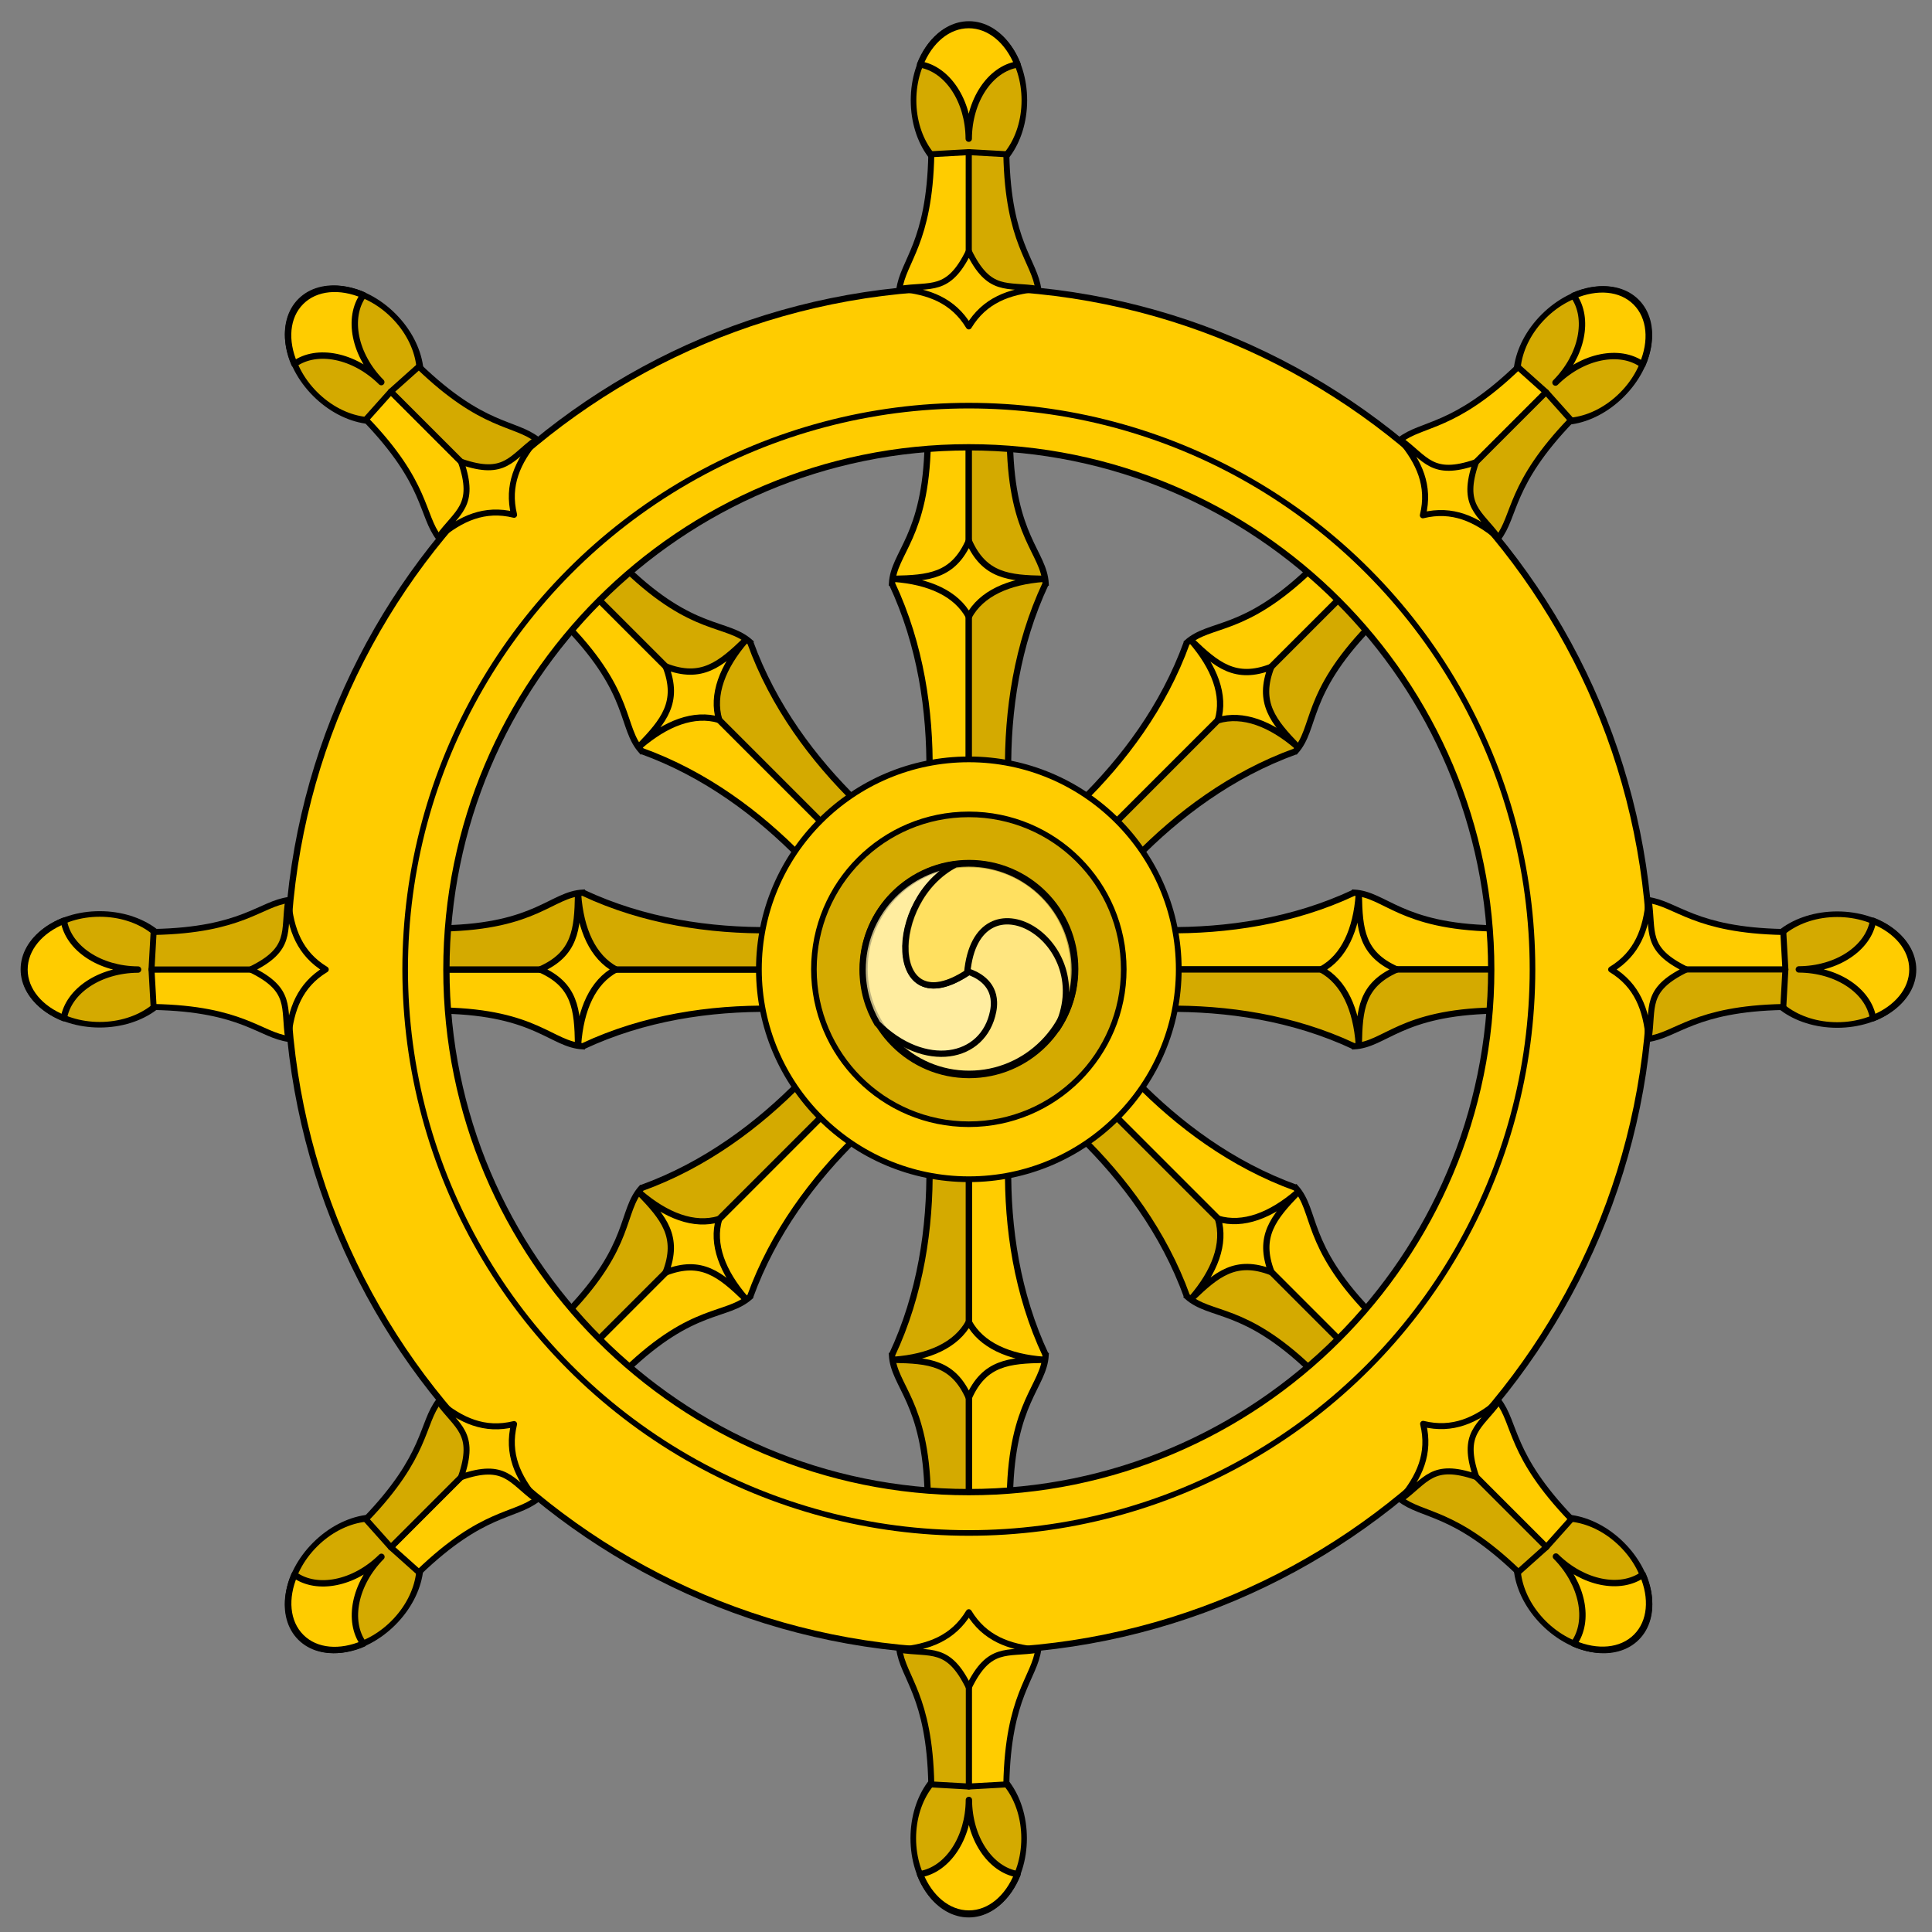
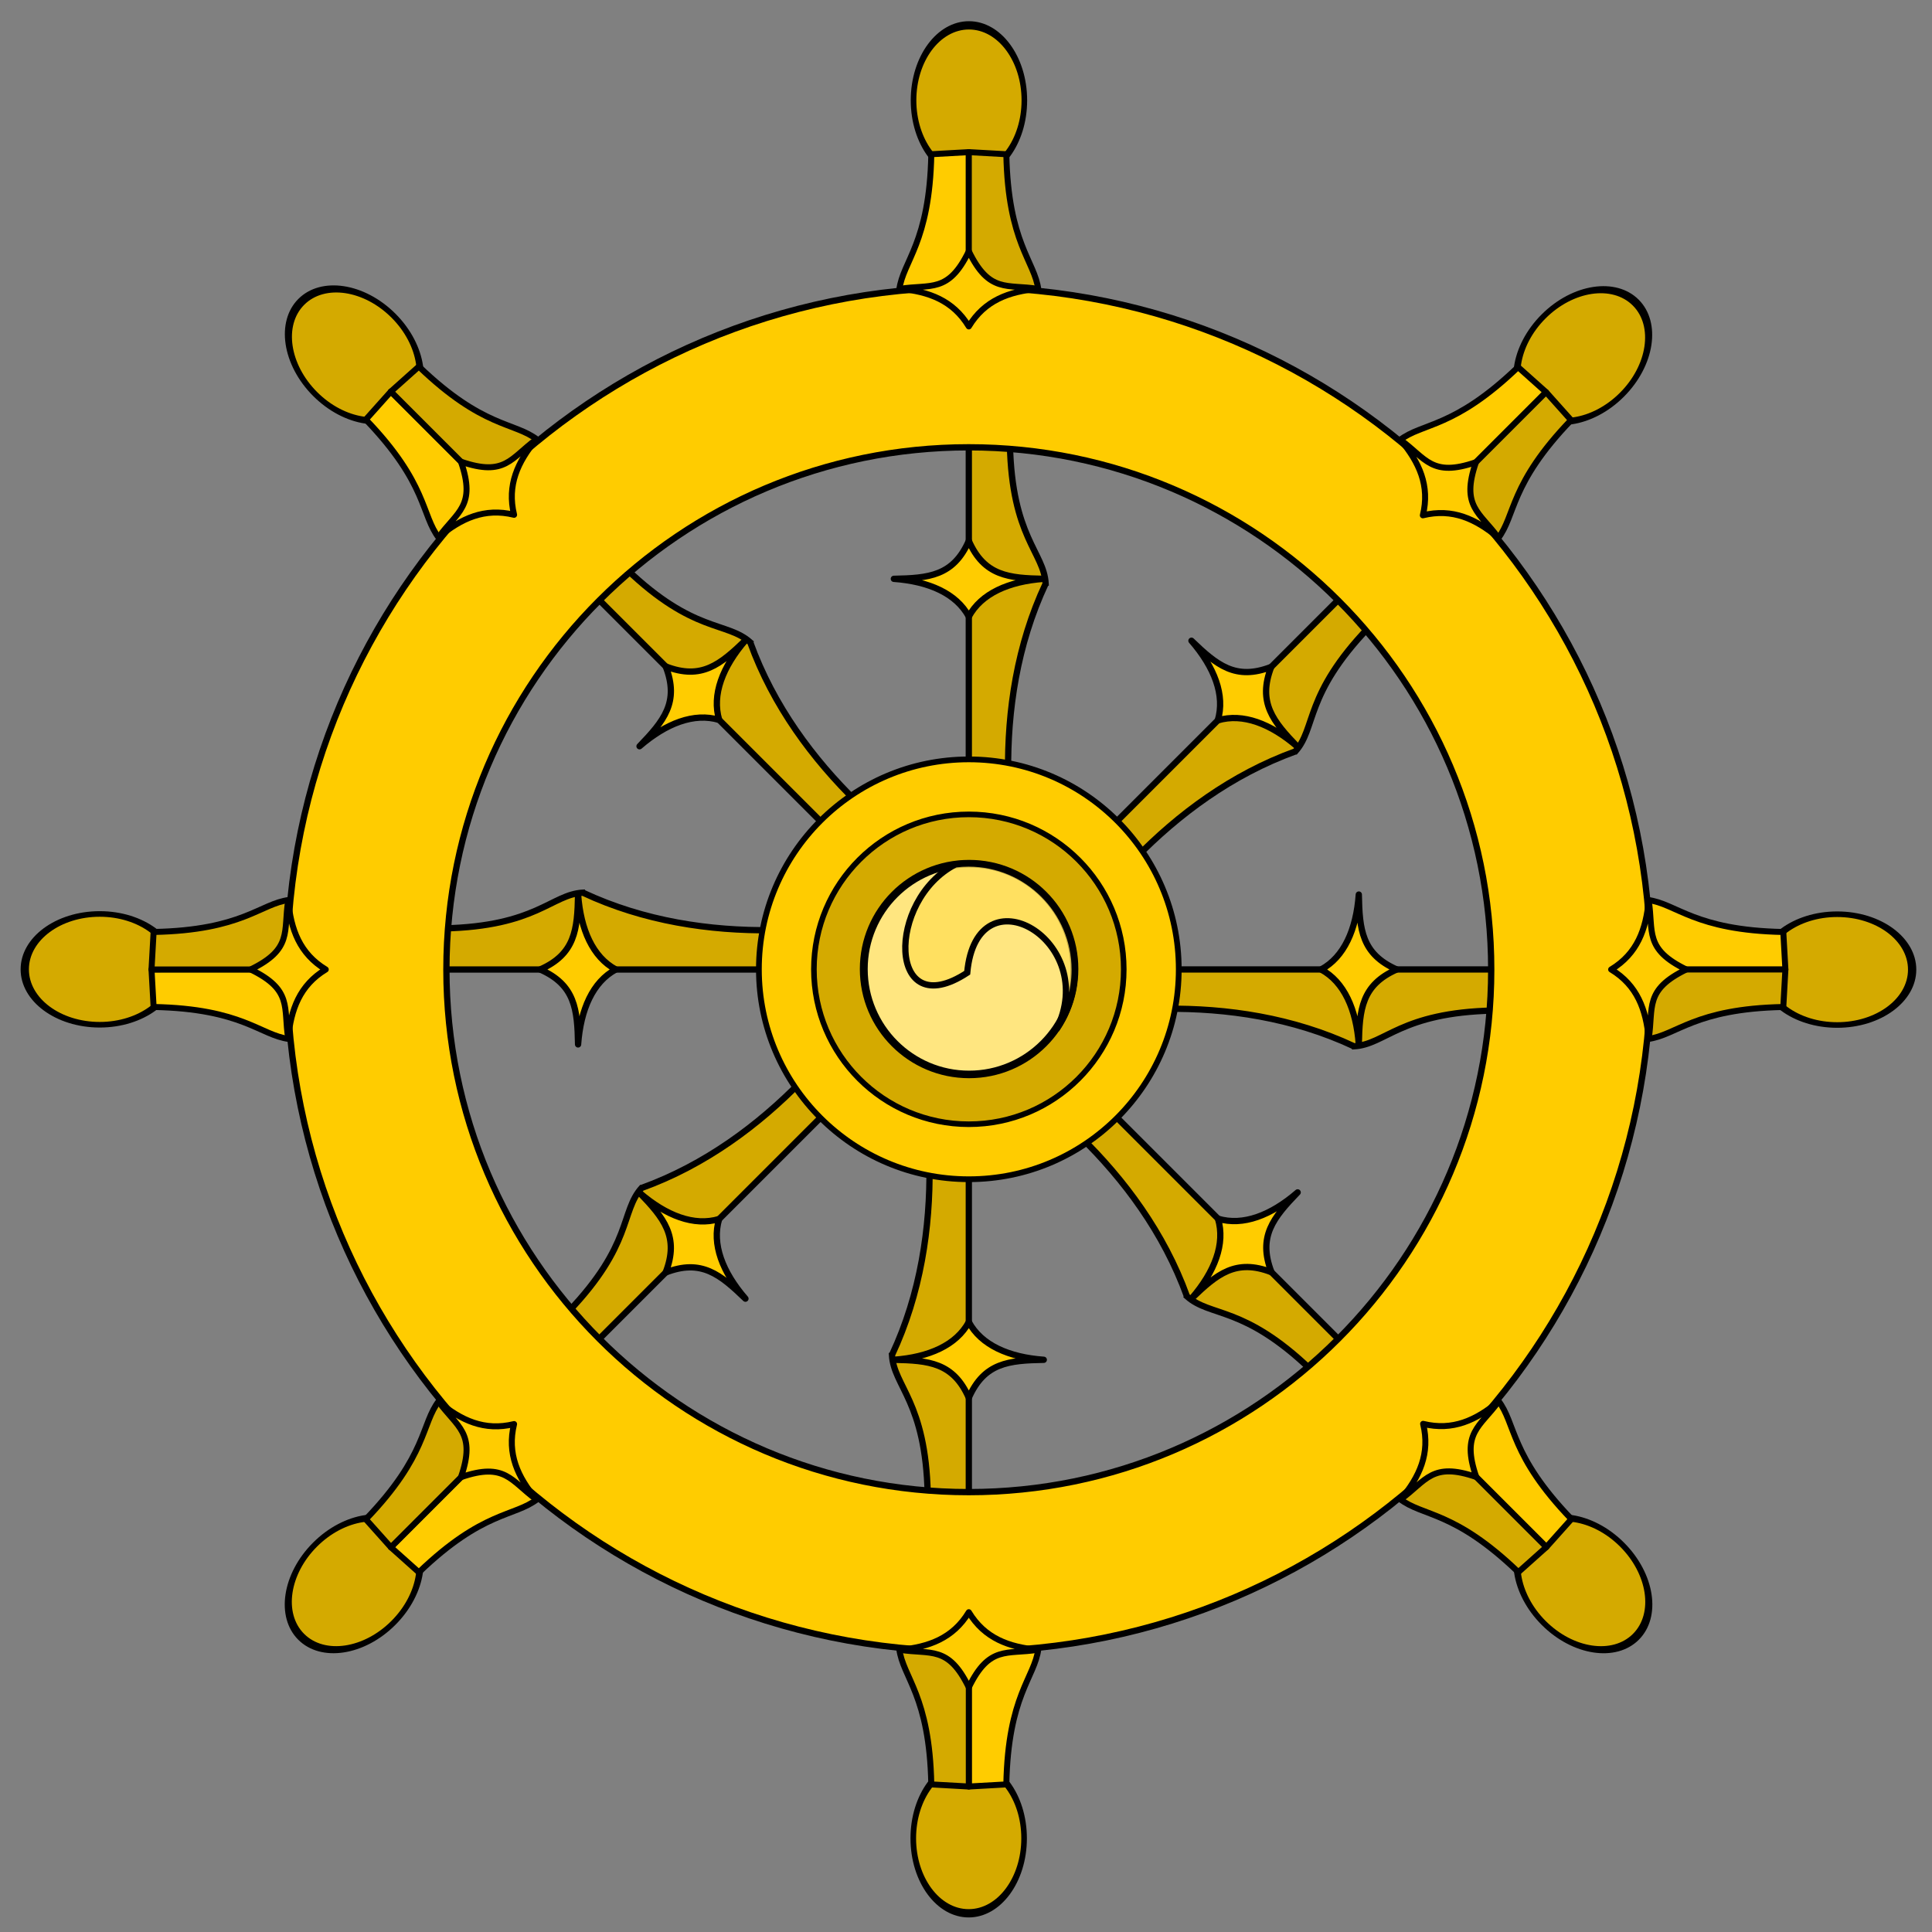
<svg xmlns="http://www.w3.org/2000/svg" xmlns:xlink="http://www.w3.org/1999/xlink" height="690" width="690" viewBox="0 0 690 690">
  <rect x="0" y="0" width="690" height="690" fill="#808080" stroke="none" />
  <use xlink:href="#0" transform="matrix(.707-.707.707.707-143.45 346.06)" width="690" height="690" />
  <use xlink:href="#1" id="0" transform="matrix(.707-.707.707.707-143.45 346.06)" width="690" height="690" />
  <use xlink:href="#2" id="1" transform="matrix(.707-.707.707.707-143.45 346.06)" width="690" height="690" />
  <g id="2" transform="translate(0-.078)">
    <g transform="translate(1.585)" id="6" fill-rule="evenodd" stroke="#000" stroke-width="2.245">
-       <path d="m316.98 208.52c.631-11.241 12.05-16.567 12.765-49.796l14.679-.751v117.79l-14.04.14c.252-21.924-3.12-45.45-13.399-67.38z" fill="#fc0" />
      <path d="m371.86 208.52c-.631-11.241-12.05-16.567-12.765-49.796l-14.679-.751v117.79l14.04.14c-.252-21.924 3.12-45.45 13.399-67.38z" fill="#d4aa00" />
      <path d="m344.42 193.25c-5.519 12.531-14.314 13.315-26.77 13.553 12.511.903 22.339 5.246 26.77 13.473 4.431-8.227 14.26-12.57 26.771-13.473-12.456-.237-21.252-1.021-26.771-13.553z" fill="#fc0" stroke-linejoin="round" stroke-linecap="round" />
    </g>
    <use height="690" width="690" transform="matrix(-1 0 0-1 692.01 692.52)" xlink:href="#6" />
  </g>
  <g fill-rule="evenodd" stroke="#000">
    <g transform="scale(1-1)">
      <circle cx="346.01" cy="-346.18" r="74.976" fill="#fc0" stroke-width="2.048" />
      <ellipse cx="346.01" cy="-346.18" rx="55.33" ry="55.33" fill="#d4aa00" stroke-width="2" />
    </g>
    <path d="m345.97 102.64c-134.44 0-243.51 109.07-243.51 243.51 0 134.44 109.07 243.58 243.51 243.58 134.44 0 243.58-109.14 243.58-243.58 0-134.44-109.14-243.51-243.58-243.51zm0 57.11c102.98 0 186.61 83.56 186.61 186.54 0 102.98-83.63 186.61-186.61 186.61-102.98 0-186.54-83.63-186.54-186.61 0-102.98 83.56-186.54 186.54-186.54z" fill="#fc0" stroke-width="2.245" />
-     <ellipse cx="346.01" cy="346.18" rx="201.31" ry="201.31" fill="none" stroke-width="2" />
    <g transform="translate(.064-.033)">
      <ellipse transform="matrix(1.51 0 0-1.448 581.54 614.29)" cx="-155.96" cy="185.2" rx="24.91" ry="25.993" fill="#ffe680" stroke-width="1.86" />
      <g fill-opacity=".75" stroke-width="2.245">
-         <path d="m354.92 357.91c-.208-7.07-6.236-9.923-9.364-10.931-.016.156-.043.301-.057.459-28.47 18.727-28.99-25.955-4.128-38.736-18.784 2.269-33.366 18.273-33.366 37.666 0 6.997 1.909 13.558 5.217 19.19 16.861 16.812 38.08 13.01 41.43-4.414.223-1.159.297-2.241.268-3.23z" fill="#fea" />
        <path d="m383.78 346.37c0-20.946-17.01-37.952-37.952-37.952-1.554 0-3.081.105-4.586.287-24.863 12.78-24.342 57.46 4.128 38.736 3.356-37.28 47.769-11.3 31.818 20.295 4.158-6.087 6.593-13.442 6.593-21.365z" fill="#fd5" />
      </g>
    </g>
  </g>
  <g id="3" transform="translate(0-.529)">
    <g transform="translate(1.567-.021)" id="7" fill-rule="evenodd" stroke="#000">
      <ellipse ry="8.464" rx="9.268" cy="38.985" cx="142.55" transform="matrix(2.135 0 0 3.164 40.14-86.966)" fill="#d4aa00" stroke-width=".936" />
      <g stroke-linejoin="round">
-         <path d="m361.85 23.562c-3.343-8.386-9.911-14.06-17.44-14.06-7.529 0-14.03 5.672-17.375 14.06 9.75 1.658 17.309 12.88 17.375 26.521.065-13.672 7.659-24.903 17.44-26.521z" fill="#fc0" stroke-width="2.275" />
        <g transform="translate(.041)" stroke-width="2.139">
          <path d="m344.4 54.881l-13.398.752c-.621 31.847-10.137 38.09-11.447 48.44l24.846-1.412z" fill="#fc0" />
          <path d="m344.4 54.881l13.398.752c.621 31.847 10.137 38.09 11.447 48.44l-24.846-1.412z" fill="#d4aa00" />
        </g>
        <path d="m344.44 90.29c-7.327 15.09-13.584 11.674-24.637 13.422 10.279.955 18.984 4.079 24.637 13.424 5.653-9.345 14.356-12.469 24.635-13.424-11.05-1.748-17.307 1.67-24.635-13.422z" fill="#fc0" stroke-linecap="round" stroke-width="2.139" />
      </g>
    </g>
    <use height="690" width="690" transform="matrix(-1 0 0-1 692.01 693.43)" xlink:href="#7" />
  </g>
  <use xlink:href="#3" id="4" transform="matrix(.707-.707.707.707-143.45 346.06)" width="690" height="690" />
  <use xlink:href="#4" id="5" transform="matrix(.707-.707.707.707-143.45 346.06)" width="690" height="690" />
  <use xlink:href="#5" transform="matrix(.707-.707.707.707-143.45 346.06)" width="690" height="690" />
</svg>